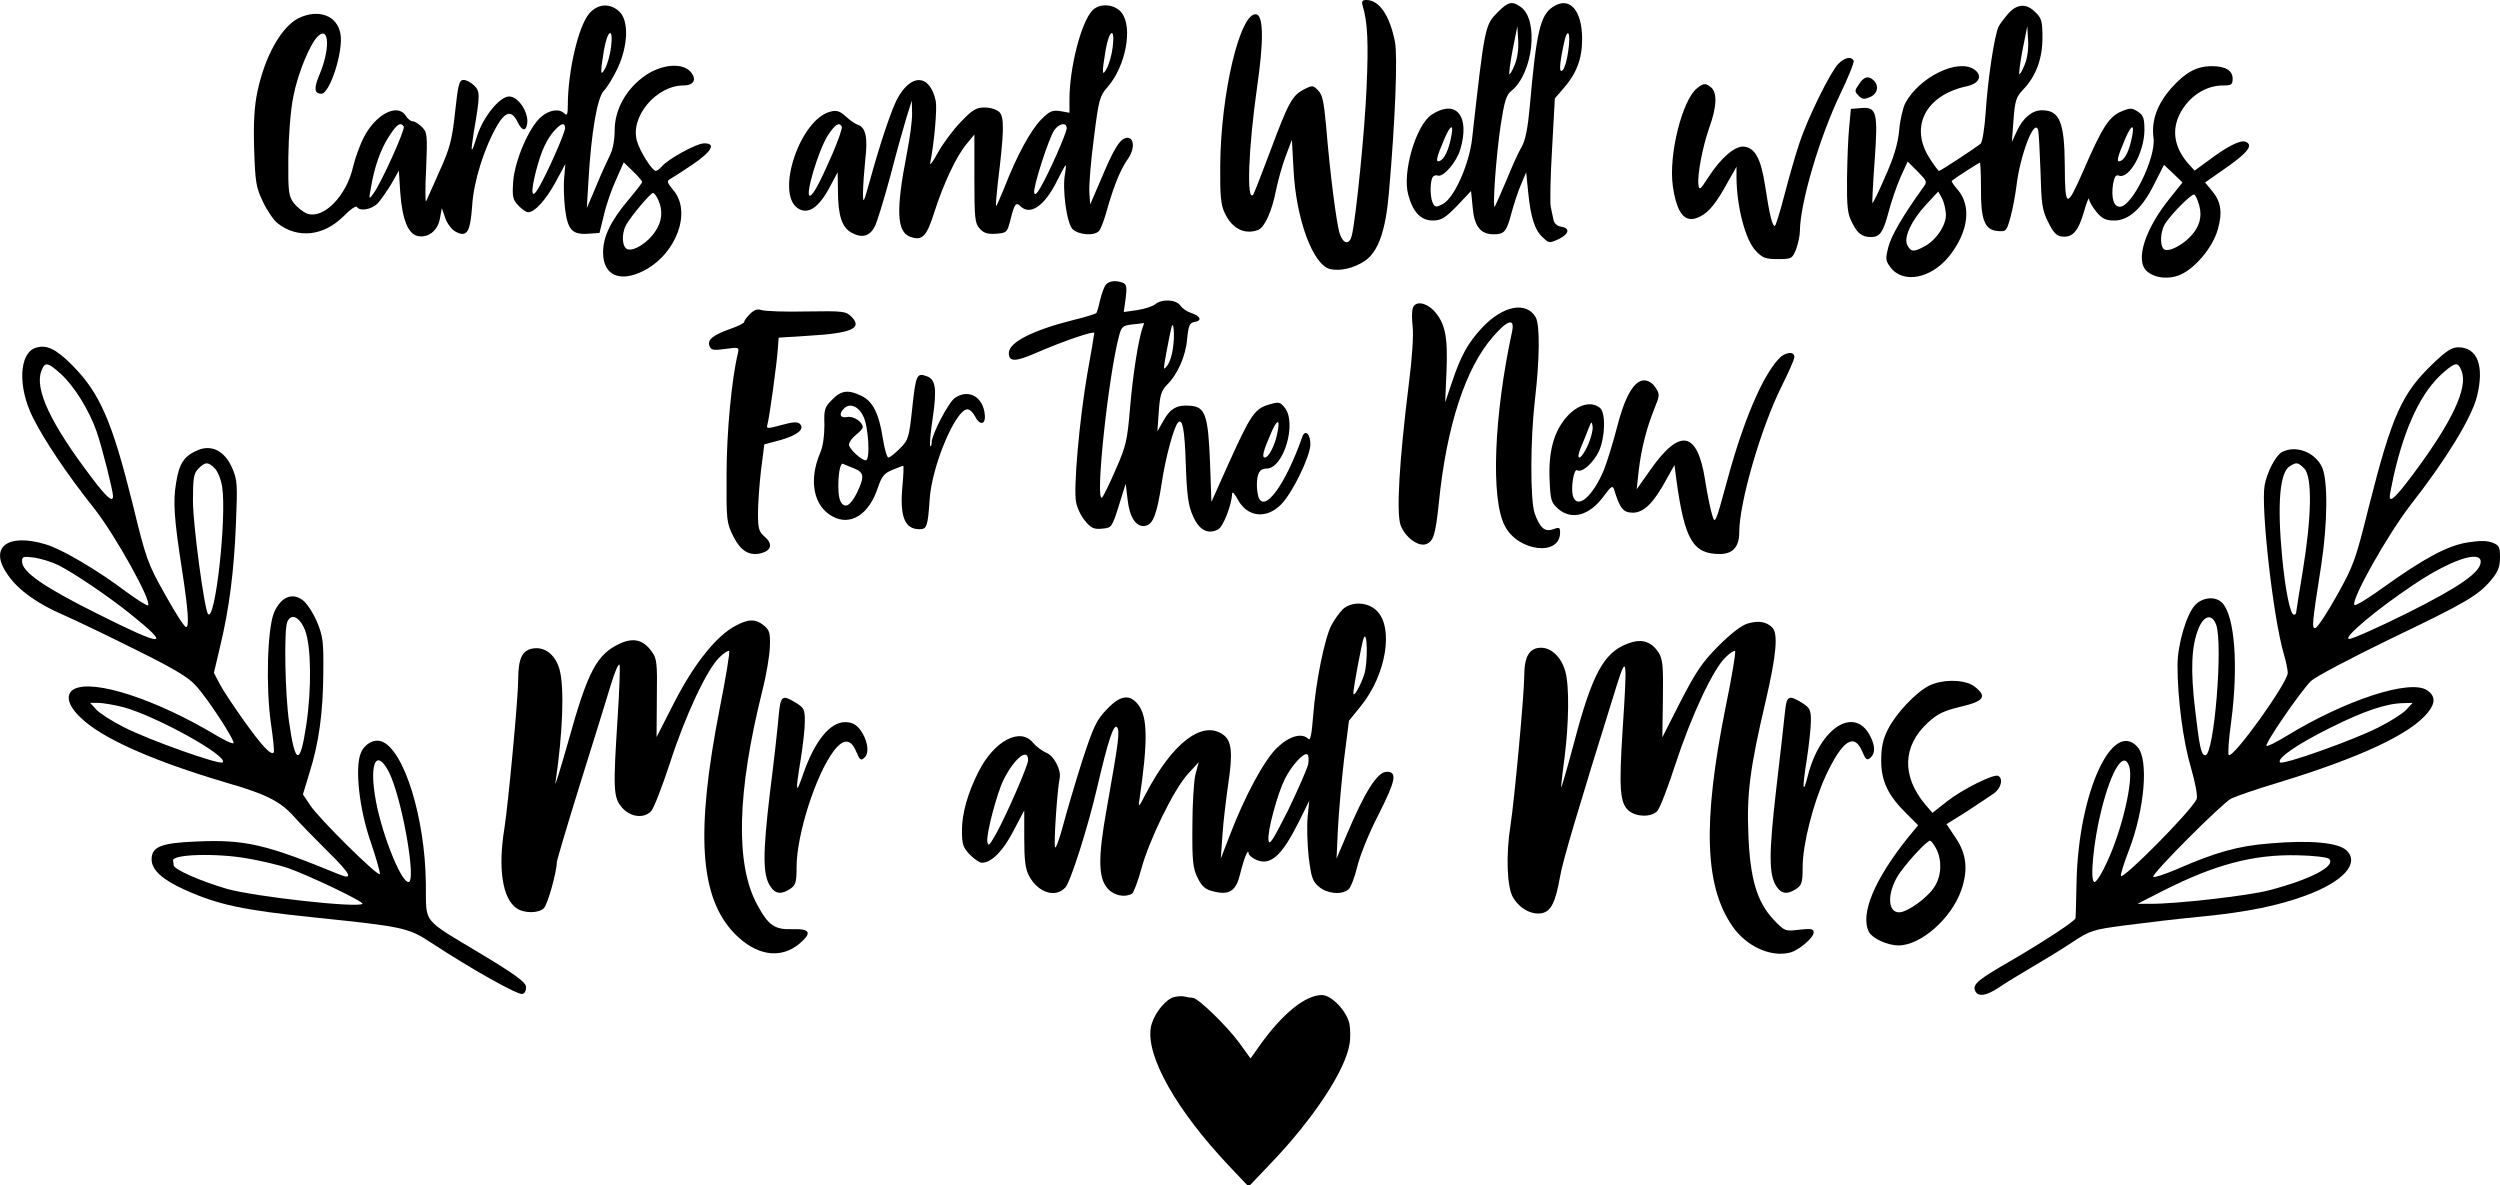
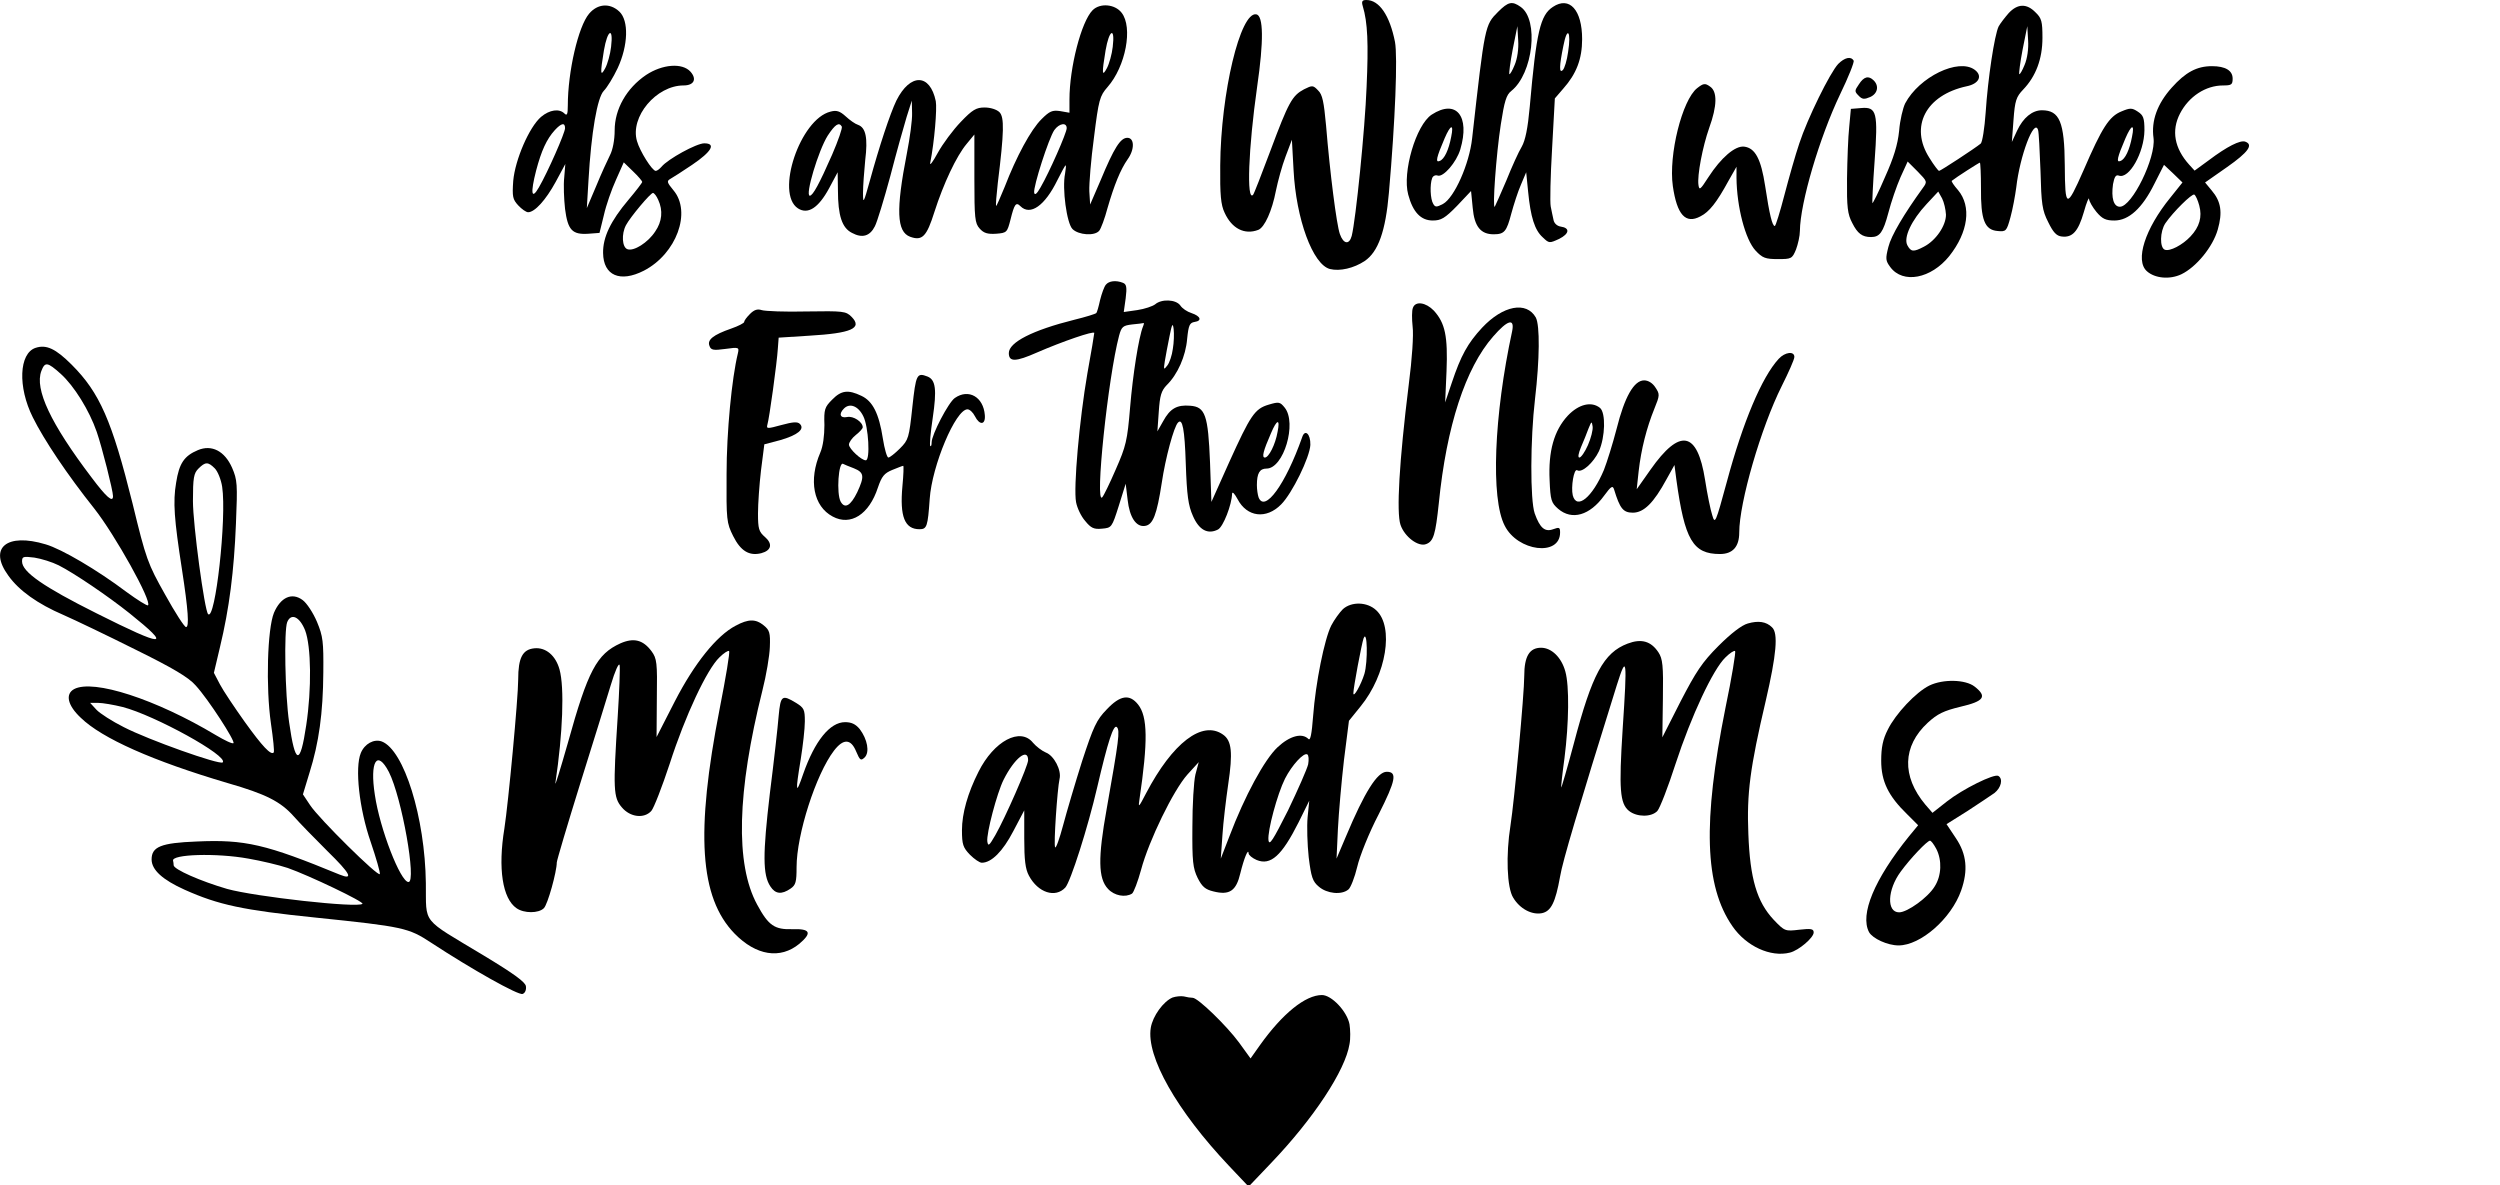
<svg xmlns="http://www.w3.org/2000/svg" version="1.0" width="907pt" height="430pt" viewBox="0 0 907 430" preserveAspectRatio="xMidYMid meet">
  <g transform="translate(0,430) scale(0.1,-0.1)" fill="#000000" stroke="none">
    <path d="M4944 4278 c18 -59 21 -136 14 -293 -6 -155 -39 -481 -54 -541 -9 -33 -30 -30 -43 7 -12 34 -36 222 -50 393 -8 86 -13 113 -29 128 -18 19 -21 19 -51 4 -43 -23 -56 -46 -122 -223 -32 -85 -60 -158 -63 -160 -24 -25 -17 168 15 393 24 165 23 257 -3 262 -58 11 -129 -285 -131 -548 -1 -107 2 -143 16 -172 26 -57 72 -81 122 -62 23 9 50 69 64 142 7 34 22 90 35 124 l23 61 6 -109 c9 -179 70 -344 132 -360 36 -9 87 3 126 29 49 33 76 108 88 248 23 262 32 494 22 547 -19 96 -57 152 -104 152 -15 0 -18 -5 -13 -22z" />
    <path d="M5435 4257 c-48 -48 -48 -49 -94 -458 -10 -94 -65 -217 -106 -239 -23 -12 -28 -12 -35 0 -11 17 -13 71 -4 94 3 8 12 12 20 9 20 -7 68 48 82 95 36 121 -15 184 -104 126 -57 -38 -107 -209 -85 -290 17 -64 46 -94 89 -94 30 0 44 8 88 53 l51 54 6 -61 c6 -68 29 -96 76 -96 39 0 47 10 64 75 9 33 24 80 35 105 l19 45 7 -70 c9 -93 24 -140 53 -166 23 -22 24 -22 59 -6 38 19 41 40 6 45 -13 2 -24 12 -26 25 -3 12 -7 34 -10 48 -3 15 -1 109 5 210 l10 182 31 36 c47 53 68 107 68 179 0 106 -46 157 -106 117 -46 -30 -60 -90 -84 -362 -7 -78 -16 -122 -29 -145 -11 -18 -36 -73 -56 -123 -21 -49 -40 -92 -42 -95 -9 -9 5 189 22 299 13 84 20 107 38 121 79 63 101 258 34 305 -31 22 -45 19 -82 -18z m60 -193 c-8 -20 -17 -35 -19 -33 -2 2 3 42 12 89 l17 85 3 -52 c2 -30 -3 -66 -13 -89z m194 47 c-4 -30 -13 -59 -19 -65 -14 -14 -13 15 2 88 14 73 29 53 17 -23z m-424 -307 c-9 -48 -25 -82 -42 -88 -16 -7 -12 12 18 82 22 51 34 54 24 6z" />
    <path d="M2137 4250 c-39 -46 -77 -210 -77 -333 0 -32 -3 -38 -12 -29 -19 19 -54 14 -85 -12 -43 -37 -94 -155 -101 -232 -4 -58 -2 -67 18 -89 13 -14 29 -25 36 -25 24 0 64 44 100 110 l35 65 -4 -49 c-3 -26 -1 -78 3 -114 10 -77 26 -94 85 -90 l40 3 16 65 c8 36 28 93 44 128 l28 63 34 -33 c18 -17 33 -35 33 -38 0 -3 -23 -33 -50 -65 -65 -77 -93 -136 -92 -193 1 -82 62 -108 148 -64 118 61 174 213 107 292 -23 28 -25 33 -11 41 9 5 45 28 79 51 71 48 88 78 44 78 -28 0 -132 -57 -155 -85 -7 -8 -16 -15 -21 -15 -13 0 -58 72 -68 108 -26 88 70 202 169 202 38 0 49 23 25 50 -30 33 -102 27 -161 -12 -71 -48 -114 -124 -114 -201 0 -35 -7 -71 -17 -90 -9 -18 -32 -68 -50 -112 l-34 -80 6 100 c10 175 32 302 56 326 11 11 34 48 50 82 38 82 41 172 6 205 -34 32 -79 29 -110 -8z m80 -120 c-3 -27 -13 -62 -21 -77 -18 -34 -19 -20 -5 64 13 76 35 87 26 13z m-167 -295 c0 -17 -63 -160 -95 -215 -27 -47 -31 -21 -10 61 19 72 38 114 68 147 24 26 37 28 37 7z m338 -260 c18 -39 14 -79 -11 -115 -26 -40 -78 -73 -101 -64 -19 7 -22 55 -5 87 16 30 89 117 98 117 4 0 13 -11 19 -25z" />
    <path d="M3964 4263 c-41 -41 -84 -208 -84 -324 l0 -48 -34 6 c-28 4 -38 0 -67 -29 -39 -38 -92 -137 -134 -246 -16 -39 -30 -71 -31 -69 -2 2 1 39 6 83 23 185 24 239 6 257 -10 10 -33 17 -54 17 -30 0 -44 -8 -86 -52 -28 -29 -66 -80 -84 -113 -18 -33 -30 -49 -27 -35 15 75 25 196 20 223 -21 101 -93 102 -143 2 -23 -48 -62 -166 -96 -290 -23 -83 -25 -86 -25 -45 0 25 4 78 8 119 10 81 2 118 -26 128 -10 3 -30 17 -45 31 -21 19 -33 23 -55 17 -110 -27 -201 -297 -118 -351 36 -23 74 1 113 73 l31 58 1 -65 c0 -93 15 -137 51 -155 37 -20 65 -12 83 24 8 15 33 97 56 182 22 85 49 181 59 214 l19 60 1 -45 c1 -25 -8 -91 -19 -147 -40 -205 -37 -284 12 -302 44 -16 60 1 88 90 33 103 80 203 117 247 l28 34 0 -160 c0 -144 2 -162 19 -181 15 -17 29 -21 60 -19 39 3 40 5 52 51 14 57 20 65 36 49 36 -36 89 2 134 94 15 30 28 54 30 54 2 0 1 -13 -2 -30 -11 -54 6 -180 27 -201 22 -22 81 -26 97 -6 6 7 20 44 30 82 24 83 47 140 73 177 26 36 25 78 -1 78 -25 0 -48 -36 -97 -154 l-38 -88 -3 48 c-1 27 6 115 17 196 17 137 21 150 49 182 66 75 93 217 51 270 -24 31 -78 36 -105 9z m73 -133 c-3 -27 -13 -62 -21 -77 -18 -34 -19 -20 -5 64 13 76 35 87 26 13z m-983 -289 c3 -5 -13 -51 -35 -102 -46 -105 -70 -149 -81 -149 -18 0 31 164 65 218 27 41 41 50 51 33z m816 -6 c0 -17 -63 -160 -95 -215 -13 -23 -21 -30 -23 -19 -4 21 53 198 73 227 18 25 45 29 45 7z" />
    <path d="M7288 4253 c-14 -16 -31 -38 -37 -49 -15 -31 -39 -189 -47 -312 -4 -57 -12 -108 -18 -113 -22 -18 -146 -99 -151 -99 -3 0 -19 21 -35 47 -73 114 -13 228 135 260 45 9 59 38 29 60 -59 43 -201 -26 -252 -122 -8 -16 -19 -61 -22 -100 -5 -50 -20 -98 -51 -167 -23 -54 -44 -96 -46 -95 -1 2 2 70 8 151 13 179 8 199 -49 194 l-37 -3 -6 -65 c-4 -36 -7 -120 -8 -188 -1 -104 2 -129 19 -161 19 -38 36 -51 68 -51 32 0 44 17 63 88 10 39 30 97 44 129 l26 57 36 -36 c35 -36 36 -37 19 -60 -68 -94 -115 -173 -125 -214 -11 -43 -10 -50 7 -73 46 -62 148 -42 214 40 69 87 81 180 32 239 -15 17 -25 32 -23 34 16 13 99 66 102 66 2 0 4 -42 4 -92 -1 -115 13 -152 60 -156 31 -3 33 -1 47 50 8 29 17 78 21 108 13 115 65 252 79 209 3 -8 6 -75 9 -150 3 -119 6 -142 28 -185 18 -37 30 -50 49 -52 39 -5 60 19 80 88 10 36 19 57 19 48 1 -9 13 -30 27 -47 21 -25 34 -31 65 -31 52 0 101 44 145 133 l35 69 34 -32 33 -32 -44 -55 c-92 -113 -129 -228 -85 -267 29 -26 83 -31 125 -11 54 26 114 99 132 162 18 63 12 102 -22 142 l-24 29 80 56 c77 54 96 81 66 92 -18 7 -67 -18 -132 -67 l-52 -38 -20 22 c-53 59 -65 123 -33 185 32 62 93 102 156 102 31 0 35 3 35 25 0 29 -26 45 -75 45 -55 0 -96 -22 -146 -78 -52 -58 -75 -120 -66 -183 9 -71 -78 -249 -122 -249 -23 0 -32 32 -25 82 5 26 10 35 21 31 37 -14 92 83 93 164 0 45 -4 55 -24 68 -21 14 -28 14 -59 1 -45 -18 -71 -59 -138 -214 -62 -141 -67 -139 -68 18 -1 158 -19 200 -83 200 -35 0 -68 -27 -90 -74 l-19 -41 6 80 c5 70 10 84 35 110 46 48 70 111 70 188 0 59 -3 71 -25 92 -32 33 -65 32 -97 -2z m57 -189 c-8 -20 -17 -35 -19 -33 -2 2 3 42 12 89 l17 85 3 -52 c2 -30 -3 -66 -13 -89z m390 -260 c-9 -48 -25 -82 -42 -88 -16 -7 -12 12 18 82 22 51 34 54 24 6z m-675 -283 c0 -40 -37 -94 -80 -116 -38 -20 -47 -19 -60 5 -15 28 15 91 70 150 l42 45 14 -25 c7 -14 13 -40 14 -59z m919 33 c11 -41 1 -77 -32 -112 -29 -31 -75 -55 -93 -48 -19 7 -18 66 2 96 28 41 97 109 105 104 5 -3 13 -21 18 -40z" />
-     <path d="M1083 4234 c-62 -31 -122 -138 -149 -266 -11 -52 -15 -111 -12 -208 4 -122 7 -140 32 -192 15 -32 39 -67 53 -78 73 -57 167 -47 240 26 23 24 45 39 48 33 11 -17 54 -9 76 14 11 12 33 44 49 70 l27 48 5 -78 c7 -98 28 -150 62 -159 38 -9 74 18 82 63 l7 38 12 -35 c6 -19 23 -42 37 -50 42 -23 54 -3 61 93 5 88 44 212 92 294 30 50 52 53 73 10 15 -31 29 -35 34 -9 9 40 -30 102 -65 102 -34 0 -94 -74 -116 -143 -22 -70 -25 -66 -12 14 23 134 23 147 2 168 -12 12 -29 21 -39 21 -16 0 -20 -15 -31 -117 -11 -102 -19 -131 -56 -213 -23 -52 -45 -102 -49 -110 -3 -8 -4 44 0 117 5 124 4 133 -15 152 -12 12 -27 21 -34 21 -7 0 -18 9 -25 20 -29 47 -109 6 -152 -78 -15 -29 -32 -77 -39 -107 -24 -106 -107 -191 -167 -170 -15 6 -36 23 -48 38 -19 26 -21 41 -20 165 1 80 8 172 18 221 16 85 63 198 92 222 39 33 41 -52 3 -142 -21 -49 -19 -69 7 -69 31 0 81 157 69 218 -12 66 -80 91 -152 56z m382 -393 c6 -10 -82 -205 -110 -243 -17 -23 -17 -22 -10 17 12 75 35 142 65 188 29 46 43 56 55 38z" />
    <path d="M6669 4068 c-30 -32 -112 -199 -141 -288 -14 -41 -38 -126 -54 -187 -16 -62 -32 -113 -35 -113 -9 0 -19 39 -35 145 -15 98 -36 138 -76 143 -33 4 -84 -40 -130 -111 -29 -45 -33 -49 -36 -28 -5 34 15 139 39 207 29 80 30 132 3 150 -18 13 -24 12 -47 -6 -54 -43 -104 -242 -88 -355 15 -104 46 -139 100 -110 32 16 59 50 102 129 l29 51 0 -40 c1 -106 32 -224 69 -264 25 -27 36 -31 81 -31 49 0 52 1 66 35 7 19 14 49 14 67 1 102 71 339 146 496 30 62 52 117 49 122 -10 17 -33 11 -56 -12z" />
    <path d="M6744 3994 c-16 -23 -16 -26 -1 -41 13 -14 21 -14 42 -5 27 12 33 40 13 60 -19 19 -36 14 -54 -14z" />
    <path d="M4012 3267 c-6 -7 -15 -32 -21 -56 -5 -23 -11 -45 -14 -47 -3 -3 -38 -14 -79 -24 -152 -38 -238 -82 -238 -121 0 -33 25 -32 102 2 92 40 208 80 208 71 0 -4 -11 -70 -25 -147 -29 -168 -51 -415 -41 -467 4 -21 18 -51 33 -68 21 -26 32 -31 61 -28 35 3 36 4 61 83 l25 80 7 -58 c7 -64 31 -100 63 -95 29 4 43 40 61 157 13 88 44 204 59 218 16 17 24 -24 28 -149 4 -116 9 -152 26 -190 22 -51 54 -68 91 -49 19 10 50 90 51 130 1 9 9 0 20 -20 34 -65 104 -74 158 -19 40 40 104 171 106 216 1 40 -20 59 -30 27 -60 -170 -136 -275 -158 -217 -3 9 -6 28 -6 44 0 43 10 60 35 60 62 0 111 165 66 221 -17 21 -21 22 -58 11 -51 -15 -66 -38 -144 -210 l-64 -143 -5 143 c-7 172 -17 202 -72 206 -48 4 -73 -10 -98 -56 l-21 -37 5 71 c4 59 9 76 29 97 39 38 69 105 74 168 5 49 9 58 27 61 28 4 22 21 -11 32 -16 5 -34 17 -41 28 -16 22 -68 24 -91 4 -9 -7 -38 -17 -65 -21 l-49 -7 7 50 c5 40 3 51 -10 56 -25 10 -51 7 -62 -7z m135 -151 c-16 -40 -37 -175 -47 -294 -10 -121 -15 -141 -52 -225 -22 -51 -44 -96 -49 -101 -28 -31 21 435 61 586 9 33 14 37 48 41 20 2 39 4 41 5 2 1 1 -5 -2 -12z m108 -82 c-3 -23 -12 -50 -20 -60 -13 -17 -14 -16 -9 16 3 19 11 60 17 90 9 46 12 50 15 26 2 -17 1 -49 -3 -72z m380 -301 c-8 -46 -32 -93 -46 -93 -12 0 -6 24 22 88 22 52 34 54 24 5z" />
    <path d="M5126 3183 c-4 -9 -4 -40 -1 -68 4 -29 -2 -118 -14 -210 -35 -282 -45 -464 -30 -509 15 -44 65 -81 93 -70 27 10 34 35 46 148 28 281 97 491 197 605 53 61 79 68 69 19 -66 -305 -78 -607 -27 -705 47 -94 201 -113 201 -25 0 19 -3 20 -25 12 -30 -11 -48 4 -67 57 -17 49 -16 271 1 415 17 145 18 267 3 296 -34 60 -119 44 -195 -37 -52 -56 -77 -101 -110 -200 l-24 -71 5 113 c5 127 -5 175 -46 220 -29 30 -67 36 -76 10z" />
    <path d="M2721 3161 c-12 -12 -21 -24 -21 -29 0 -4 -21 -15 -47 -24 -66 -23 -88 -41 -79 -63 5 -15 14 -17 57 -11 50 7 51 6 46 -16 -22 -90 -41 -285 -41 -438 -1 -167 0 -177 24 -225 27 -54 58 -73 102 -62 37 10 42 34 13 59 -22 19 -25 30 -25 85 0 35 5 106 11 157 l12 94 57 15 c63 18 91 40 72 59 -9 9 -26 7 -67 -4 -51 -14 -55 -14 -51 1 7 22 35 226 38 276 l3 40 110 7 c154 9 196 27 154 69 -20 20 -30 21 -162 19 -78 -2 -152 1 -164 5 -15 5 -27 1 -42 -14z" />
    <path d="M129 3038 c-60 -20 -65 -142 -10 -252 40 -81 125 -208 223 -331 75 -95 210 -337 195 -351 -3 -3 -38 19 -79 49 -105 79 -234 155 -292 172 -142 43 -209 -13 -136 -113 39 -55 107 -103 200 -143 41 -18 158 -74 260 -125 138 -68 195 -102 220 -131 46 -50 144 -202 137 -209 -3 -4 -32 10 -64 29 -217 130 -444 204 -514 167 -33 -18 -24 -59 24 -104 77 -75 262 -157 533 -237 139 -40 192 -67 240 -121 21 -24 76 -80 122 -126 84 -82 96 -106 44 -85 -267 110 -343 128 -519 120 -129 -5 -163 -19 -163 -65 0 -38 40 -74 120 -110 123 -55 211 -74 475 -101 319 -33 337 -37 419 -91 148 -97 317 -192 332 -186 9 3 14 15 12 28 -2 15 -43 45 -154 112 -229 138 -207 110 -209 262 -3 238 -79 483 -160 514 -28 10 -62 -8 -76 -42 -22 -53 -6 -202 36 -323 20 -59 35 -111 33 -116 -4 -13 -221 201 -253 250 l-26 39 24 79 c34 108 49 216 50 363 1 112 -1 131 -23 184 -14 33 -37 68 -52 79 -39 29 -80 10 -104 -46 -24 -58 -30 -270 -11 -402 8 -55 13 -102 10 -105 -10 -11 -41 22 -105 111 -37 52 -78 113 -90 136 l-22 42 22 93 c34 141 51 276 58 448 6 144 5 159 -14 203 -27 61 -74 85 -124 64 -50 -21 -68 -48 -79 -118 -12 -70 -7 -133 21 -314 23 -149 27 -210 15 -210 -6 0 -40 53 -76 118 -63 112 -69 128 -118 330 -75 301 -119 402 -221 504 -58 58 -92 74 -131 61z m91 -94 c49 -44 104 -133 131 -211 19 -55 59 -213 59 -233 0 -25 -24 -4 -78 68 -148 195 -207 320 -182 386 13 34 22 33 70 -10z m559 -343 c11 -11 23 -41 27 -67 17 -113 -25 -489 -51 -462 -13 13 -55 325 -55 410 0 85 3 101 20 118 25 25 35 25 59 1z m-566 -352 c57 -29 178 -111 257 -174 156 -125 129 -125 -120 0 -192 96 -270 150 -270 188 0 18 4 19 45 14 25 -4 64 -16 88 -28z m894 -236 c22 -58 24 -212 4 -344 -22 -148 -40 -145 -62 10 -15 102 -19 334 -7 364 14 34 45 20 65 -30z m-662 -278 c116 -30 385 -178 363 -201 -11 -10 -270 82 -359 128 -42 21 -87 50 -99 63 l-23 25 29 0 c16 0 57 -7 89 -15z m966 -236 c47 -93 101 -399 71 -399 -29 0 -104 193 -122 316 -19 122 8 166 51 83z m-510 -314 c46 -8 110 -23 143 -34 77 -27 278 -123 271 -130 -16 -16 -391 26 -491 54 -96 28 -194 71 -194 86 0 5 -1 12 -2 16 -8 24 158 29 273 8z" />
-     <path d="M8827 2981 c-114 -109 -149 -189 -232 -516 -49 -197 -56 -217 -116 -324 -35 -63 -70 -116 -78 -119 -15 -5 -13 14 20 225 24 155 25 312 3 359 -26 54 -95 80 -145 54 -23 -13 -54 -72 -63 -121 -14 -80 31 -481 70 -613 8 -27 14 -58 14 -67 0 -36 -199 -313 -214 -298 -4 4 0 59 9 123 26 200 13 379 -32 428 -23 25 -69 23 -98 -6 -32 -32 -65 -144 -65 -220 0 -118 20 -275 49 -372 17 -59 25 -105 20 -114 -22 -45 -264 -289 -274 -278 -3 3 10 45 29 94 57 149 72 328 31 374 -91 101 -212 -163 -221 -480 -2 -74 -3 -138 -4 -141 0 -10 -119 -87 -230 -152 -122 -70 -143 -87 -135 -110 10 -25 40 -21 88 11 23 16 76 48 117 72 41 24 107 64 146 90 68 45 75 47 195 63 68 9 194 24 279 32 162 16 275 39 375 76 136 50 196 116 149 163 -29 29 -131 39 -279 26 -116 -9 -197 -32 -341 -95 -43 -18 -80 -30 -82 -26 -4 13 249 266 283 284 17 8 91 34 165 56 302 92 487 178 549 257 28 35 26 60 -4 80 -62 41 -297 -36 -511 -167 -36 -22 -68 -38 -71 -35 -8 7 125 200 161 235 17 16 144 83 286 152 276 132 322 159 369 216 24 29 31 47 31 81 0 37 -3 44 -27 53 -20 8 -46 8 -91 1 -73 -12 -157 -57 -305 -163 -54 -39 -101 -68 -105 -64 -15 15 119 254 205 365 127 162 219 313 239 390 28 112 3 180 -68 180 -23 0 -44 -14 -91 -59z m104 -28 c23 -61 -35 -184 -176 -373 -62 -83 -85 -105 -85 -81 0 6 7 40 15 78 41 178 100 302 179 371 45 39 54 40 67 5z m-571 -353 c29 -29 27 -173 -5 -368 -14 -84 -25 -155 -25 -157 0 -3 -4 -5 -8 -5 -13 0 -31 90 -42 205 -19 198 -9 313 28 334 24 15 29 14 52 -9z m640 -338 c0 -38 -76 -91 -268 -187 -107 -53 -201 -95 -210 -93 -22 4 99 106 232 195 133 90 246 129 246 85z m-960 -228 c26 -68 -7 -474 -39 -474 -15 0 -21 28 -37 164 -17 144 -14 231 12 295 19 48 49 56 64 15z m690 -309 c-12 -13 -57 -42 -99 -63 -89 -46 -348 -138 -359 -128 -13 14 62 66 183 126 122 61 203 88 264 89 l34 1 -23 -25z m-1005 -206 c16 -49 -26 -229 -80 -345 -18 -41 -39 -74 -46 -74 -18 0 -4 147 25 262 37 148 82 217 101 157z m725 -335 c26 -26 -68 -75 -218 -114 -76 -20 -341 -50 -431 -49 l-46 0 90 46 c191 97 331 134 492 130 56 -1 107 -7 113 -13z" />
    <path d="M6453 2998 c-61 -66 -130 -230 -188 -446 -41 -151 -43 -155 -53 -121 -6 18 -18 76 -26 128 -28 177 -91 189 -198 37 l-50 -71 7 65 c9 80 29 158 57 227 20 49 20 53 4 77 -10 16 -26 26 -41 26 -37 0 -71 -60 -100 -176 -14 -54 -35 -121 -46 -149 -42 -100 -99 -146 -113 -92 -7 29 4 98 16 91 17 -11 59 27 79 69 23 52 25 139 4 157 -31 25 -77 14 -117 -28 -50 -54 -71 -129 -66 -234 3 -73 6 -82 31 -104 50 -43 115 -24 167 48 25 34 31 38 36 22 21 -69 33 -84 68 -84 40 0 76 36 122 121 l29 52 7 -54 c30 -218 60 -269 158 -269 46 0 70 26 70 78 0 109 79 381 154 531 25 50 46 97 46 106 0 22 -34 18 -57 -7z m-692 -313 c-11 -25 -25 -45 -31 -45 -6 0 -4 14 6 38 9 20 21 51 27 67 11 27 12 28 15 8 2 -12 -6 -43 -17 -68z" />
    <path d="M3310 2823 c-12 -112 -14 -119 -45 -150 -18 -18 -37 -33 -42 -33 -5 0 -14 31 -20 69 -14 91 -37 136 -78 155 -48 23 -73 20 -106 -14 -27 -27 -30 -35 -28 -92 0 -39 -5 -77 -15 -100 -43 -100 -25 -195 45 -232 65 -35 132 7 164 105 14 41 23 52 52 64 20 8 37 15 40 15 2 0 1 -33 -3 -74 -10 -110 8 -156 62 -156 27 0 30 10 37 110 8 120 94 325 137 325 8 0 20 -11 27 -25 17 -34 39 -32 36 4 -5 66 -59 97 -109 62 -23 -16 -84 -133 -84 -161 0 -10 -2 -16 -5 -13 -3 3 1 49 9 102 15 102 11 138 -19 150 -39 15 -42 8 -55 -111z m-178 -33 c19 -37 26 -160 9 -160 -16 0 -61 42 -61 57 0 8 11 24 25 35 14 11 25 23 25 28 0 19 -34 42 -57 37 -25 -5 -31 11 -11 31 21 21 52 9 70 -28z m-34 -189 c37 -15 39 -29 12 -87 -24 -49 -45 -61 -60 -34 -16 29 -8 147 9 137 3 -2 21 -9 39 -16z" />
    <path d="M4872 2090 c-12 -12 -31 -38 -42 -59 -25 -49 -57 -209 -66 -329 -5 -66 -10 -90 -17 -83 -23 23 -67 12 -112 -30 -47 -44 -119 -176 -175 -324 l-31 -80 6 85 c3 47 13 130 21 185 17 114 13 158 -19 180 -75 53 -183 -30 -279 -213 -27 -52 -29 -54 -24 -22 31 210 30 300 -5 344 -31 39 -65 34 -114 -18 -37 -38 -48 -62 -89 -187 -25 -79 -56 -184 -69 -233 -13 -49 -26 -85 -29 -80 -6 9 8 211 16 248 8 31 -20 85 -50 96 -14 6 -35 22 -46 35 -46 58 -142 7 -198 -105 -39 -77 -60 -151 -60 -212 0 -52 4 -63 29 -89 16 -16 35 -29 43 -29 35 0 76 41 114 114 l40 76 0 -102 c0 -78 4 -111 17 -135 33 -62 96 -82 132 -43 19 21 82 218 116 365 38 163 59 229 71 217 12 -12 7 -48 -37 -297 -32 -178 -31 -252 5 -290 23 -25 63 -32 87 -17 6 4 21 43 33 87 28 105 117 288 168 345 l41 45 -12 -45 c-6 -25 -11 -110 -11 -190 -1 -126 2 -150 19 -185 16 -32 28 -42 57 -49 59 -15 83 2 98 66 13 53 29 93 30 72 0 -6 13 -17 29 -24 51 -21 91 15 152 136 l39 79 -6 -60 c-3 -33 -1 -98 4 -145 9 -72 14 -88 37 -107 29 -25 82 -31 107 -10 8 6 23 44 32 82 9 39 43 124 78 191 62 123 68 154 29 154 -34 0 -80 -73 -148 -235 l-34 -80 5 108 c3 59 13 172 22 250 l18 142 42 52 c94 115 122 289 57 349 -33 31 -90 32 -121 4z m78 -235 c-12 -39 -40 -89 -40 -70 0 20 30 179 37 199 14 36 16 -85 3 -129z m-1220 -313 c0 -20 -83 -209 -119 -272 -22 -38 -26 -42 -29 -23 -4 28 35 176 59 224 39 78 89 118 89 71z m1016 -15 c-4 -17 -37 -92 -73 -167 -55 -109 -68 -130 -71 -108 -4 33 32 167 60 223 25 49 68 96 81 88 5 -3 6 -19 3 -36z" />
    <path d="M2669 2030 c-69 -36 -150 -137 -221 -275 l-66 -129 1 141 c2 129 0 144 -19 170 -31 42 -65 50 -113 29 -86 -39 -118 -99 -191 -362 -28 -98 -48 -163 -45 -144 27 180 33 346 15 411 -14 51 -50 81 -91 77 -43 -4 -59 -34 -59 -113 0 -68 -36 -449 -50 -540 -24 -146 -7 -255 44 -290 27 -19 80 -19 99 0 14 13 47 133 47 166 0 7 38 135 84 283 47 149 97 312 112 361 15 50 29 82 32 72 2 -10 -1 -94 -7 -187 -17 -263 -16 -293 15 -329 30 -36 81 -42 107 -13 9 10 39 87 67 172 56 174 135 342 180 385 16 16 32 26 35 23 4 -3 -12 -97 -34 -209 -88 -450 -73 -685 54 -816 78 -80 166 -94 235 -37 47 40 40 55 -25 53 -65 -2 -87 13 -128 89 -80 147 -73 409 19 777 14 55 26 126 27 158 2 51 -1 61 -22 78 -29 24 -56 24 -102 -1z" />
    <path d="M6341 2038 c-22 -6 -61 -36 -106 -81 -60 -60 -82 -94 -138 -202 l-66 -130 2 140 c2 121 -1 145 -16 168 -27 41 -62 51 -112 32 -87 -33 -129 -111 -195 -362 -24 -90 -45 -162 -46 -160 -1 1 4 49 12 107 16 126 18 261 3 314 -14 51 -50 86 -88 86 -42 0 -61 -31 -61 -102 0 -66 -36 -453 -50 -543 -17 -106 -13 -226 10 -262 24 -40 67 -63 104 -56 33 7 49 38 66 133 9 55 65 243 206 695 36 114 38 96 21 -160 -14 -219 -10 -270 23 -297 29 -23 82 -23 103 0 9 10 39 87 66 171 57 174 136 343 181 386 16 16 32 26 35 23 3 -3 -12 -96 -35 -206 -83 -415 -76 -646 25 -792 50 -73 139 -114 209 -96 32 8 86 54 86 73 0 13 -9 15 -52 10 -51 -6 -53 -6 -93 36 -61 65 -86 149 -92 312 -6 147 6 239 63 482 39 168 46 246 23 267 -21 21 -50 25 -88 14z" />
    <path d="M7000 1813 c-49 -24 -123 -103 -151 -160 -18 -35 -24 -65 -24 -113 0 -75 26 -128 94 -194 l40 -40 -33 -40 c-126 -156 -179 -284 -145 -348 13 -23 67 -48 107 -48 80 0 191 97 227 199 26 74 20 132 -19 190 l-34 51 75 47 c41 27 85 56 99 66 24 19 32 51 14 62 -15 9 -130 -48 -187 -93 l-52 -41 -26 30 c-86 103 -83 212 9 297 35 32 57 43 119 58 86 20 97 37 51 73 -33 26 -114 28 -164 4z m25 -593 c21 -41 19 -97 -6 -136 -24 -40 -99 -94 -129 -94 -46 0 -43 82 6 148 35 48 96 112 106 112 4 0 14 -13 23 -30z" />
    <path d="M2825 1703 c-3 -38 -17 -164 -32 -282 -26 -221 -26 -295 2 -337 18 -28 41 -30 73 -8 19 13 22 24 22 78 0 118 70 337 136 423 34 44 61 43 80 -3 14 -33 17 -35 31 -22 19 19 10 66 -18 103 -15 18 -30 25 -53 25 -55 0 -110 -68 -152 -188 -27 -79 -29 -68 -9 53 8 50 15 111 15 138 0 43 -3 49 -32 67 -51 31 -56 27 -63 -47z" />
-     <path d="M6476 1718 c-3 -29 -17 -156 -32 -282 -27 -236 -27 -309 1 -352 18 -28 41 -30 73 -8 19 13 22 24 22 78 0 82 38 232 84 332 60 128 103 157 132 88 12 -29 17 -34 29 -24 19 16 19 43 0 80 -57 110 -182 30 -226 -144 -19 -75 -21 -46 -4 58 8 53 15 116 15 141 0 40 -4 47 -32 65 -49 30 -56 26 -62 -32z" />
    <path d="M4254 681 c-33 -14 -72 -67 -79 -110 -17 -104 94 -300 284 -501 l71 -75 81 85 c155 162 270 337 285 432 4 20 3 53 0 72 -9 47 -65 106 -100 106 -60 0 -143 -67 -225 -182 l-34 -48 -42 58 c-45 61 -149 162 -168 162 -7 0 -21 2 -32 5 -11 2 -29 0 -41 -4z" />
  </g>
</svg>